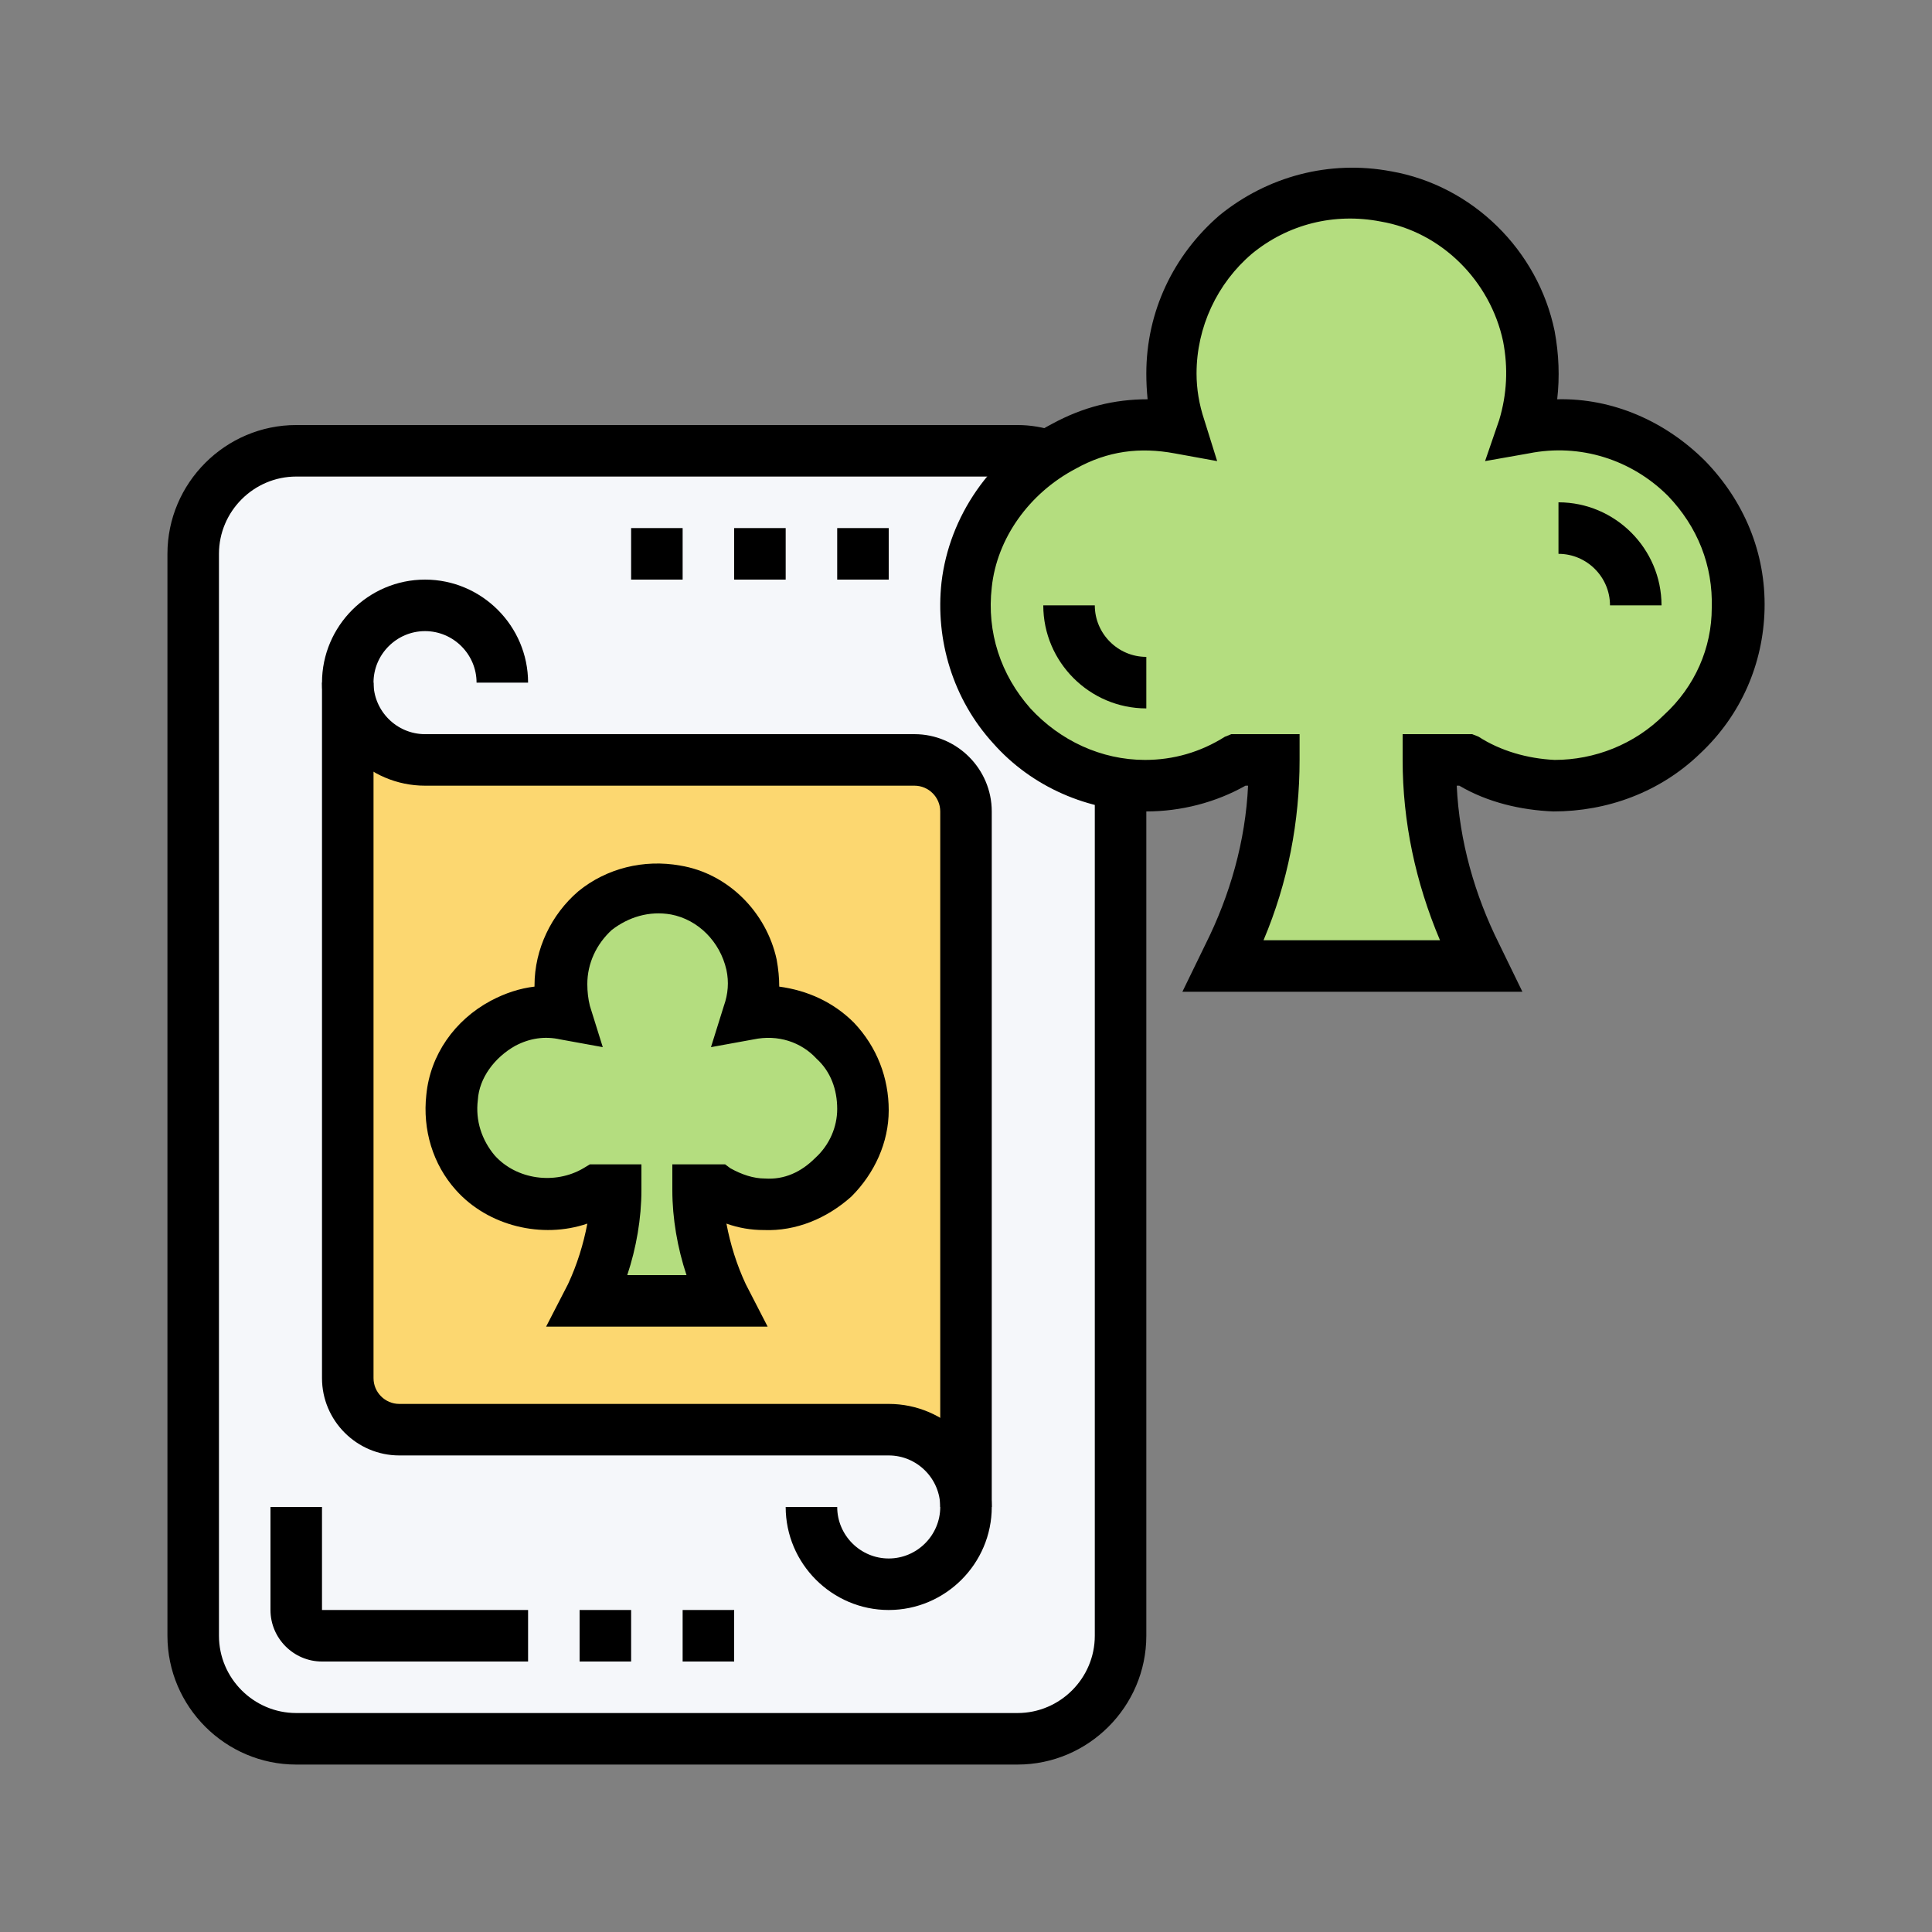
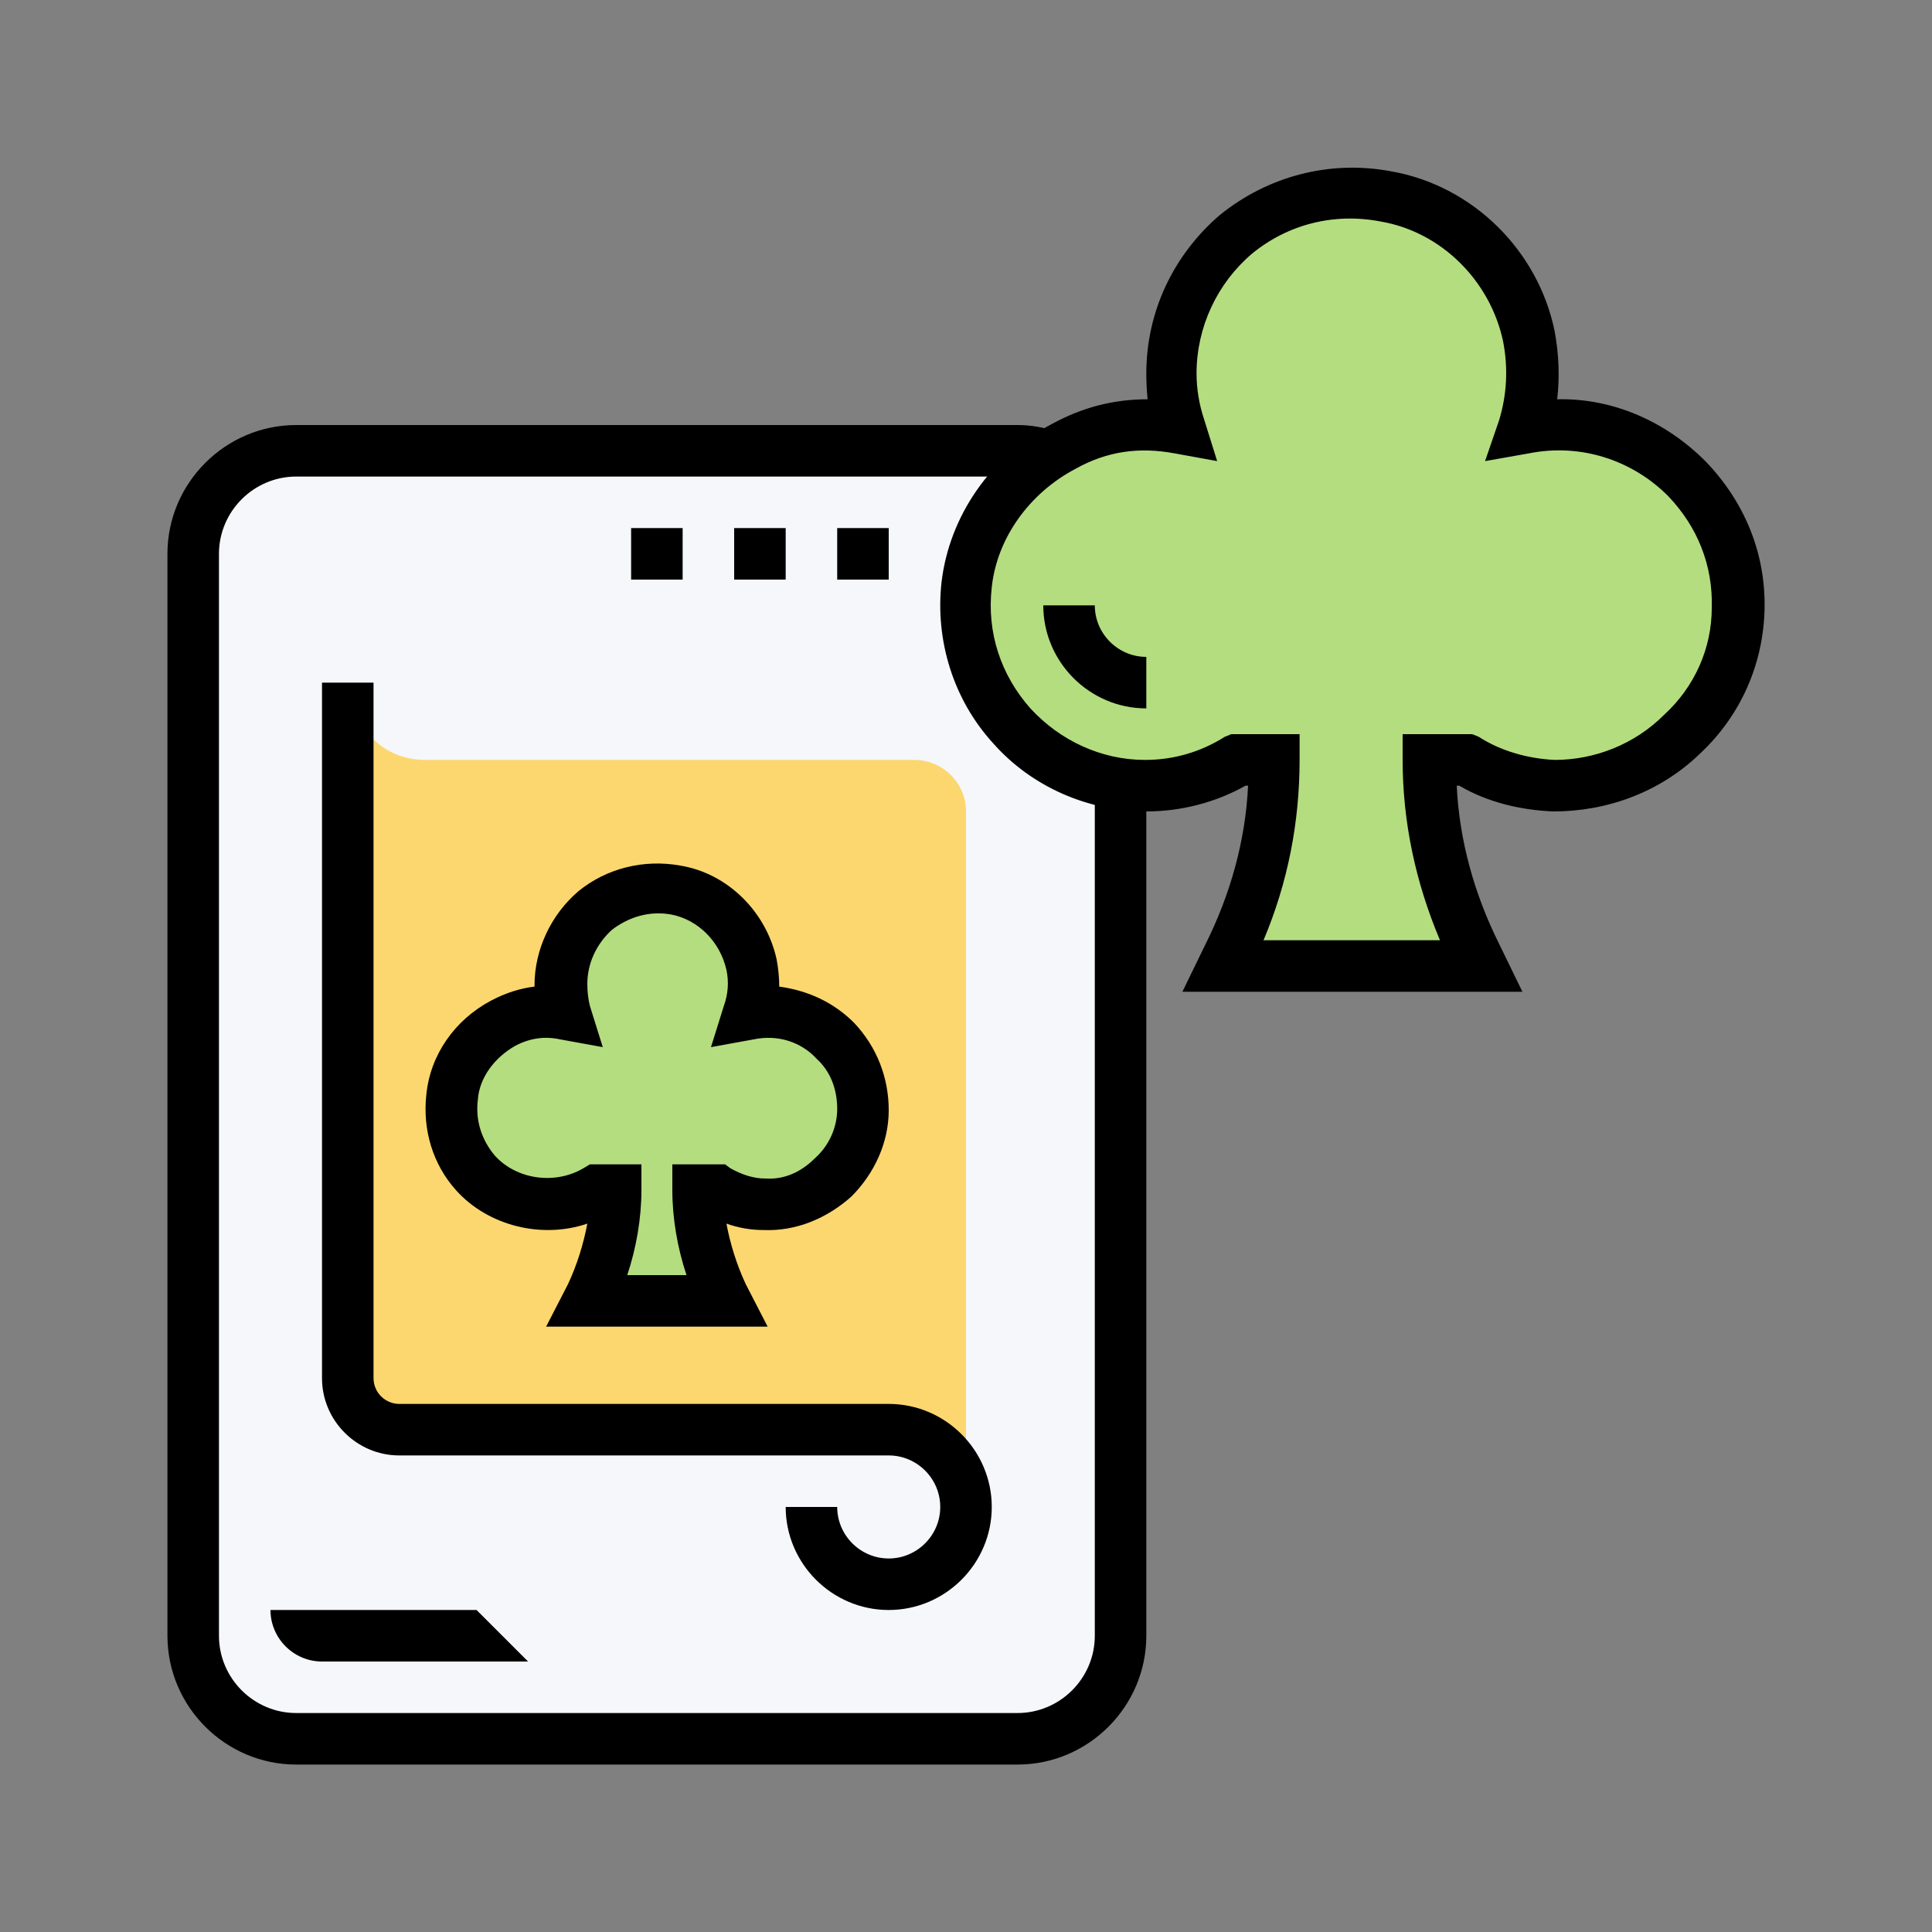
<svg xmlns="http://www.w3.org/2000/svg" version="1.2" viewBox="0 0 150 150" width="150" height="150">
  <rect x="0" y="0" width="150" height="150" fill="#808080" stroke="none" />
  <title>Nouveau projet</title>
  <style>
		.s0 { fill: #f5f7fa } 
		.s1 { fill: #fcd770 } 
		.s2 { fill: #b4dd7f } 
		.s3 { fill: #000000 } 
	</style>
  <g id="&lt;Group&gt;">
    <g id="&lt;Group&gt;">
      <g id="&lt;Group&gt;">
        <path id="&lt;Compound Path&gt;" class="s0" d="m87 60.8v66.2c0 4.4-3.6 8-8 8h-56c-4.4 0-8-3.6-8-8v-84c0-4.4 3.6-8 8-8h56q1.3 0 2.4 0.4c-3.4 2.2-5.9 5.9-6.3 10-0.9 7.8 4.6 14.4 11.9 15.4z" />
      </g>
      <g id="&lt;Group&gt;">
        <path id="&lt;Compound Path&gt;" class="s1" d="m33 59h38c2.2 0 4 1.8 4 4v54c0-1.7-0.7-3.2-1.8-4.2-1-1.1-2.5-1.8-4.2-1.8h-38c-2.2 0-4-1.8-4-4v-54c0 1.7 0.7 3.2 1.8 4.2 1 1.1 2.5 1.8 4.2 1.8z" />
      </g>
      <g id="&lt;Group&gt;">
        <path id="&lt;Path&gt;" class="s2" d="m59.5 78.6c4.2 0 7.6 3.4 7.5 7.6-0.1 4.1-3.6 7.4-7.6 7.3-1.4 0-2.6-0.4-3.7-1h-1.5c0 2.8 0.7 5.5 1.9 8l0.2 0.5h-10.6l0.2-0.5c1.2-2.5 1.9-5.2 1.9-8h-1.5c-1.1 0.6-2.4 1-3.8 1-4.4 0-7.9-3.8-7.5-8.3 0.3-2.4 1.9-4.6 4.1-5.7 1.7-0.9 3.3-1 4.8-0.8q-0.4-1-0.4-2.2c0-4.6 4.2-8.2 8.9-7.4 2.9 0.6 5.3 2.9 5.9 5.8 0.3 1.4 0.2 2.7-0.2 3.8q0.7-0.1 1.4-0.1z" />
      </g>
      <g id="&lt;Group&gt;">
        <path id="&lt;Path&gt;" class="s2" d="m121 33c7.8 0 14.1 6.4 14 14.2-0.1 7.7-6.7 14-14.3 13.8-2.5-0.1-4.9-0.8-6.9-2h-2.8c0 5.3 1.2 10.5 3.6 15.2l0.4 0.8h-20l0.4-0.8c2.4-4.7 3.6-9.9 3.6-15.2h-2.8c-2.1 1.3-4.6 2-7.2 2q-1 0-2-0.2c-7.3-1-12.8-7.6-11.9-15.4 0.4-4.1 2.9-7.8 6.3-10q0.6-0.4 1.2-0.8c3.2-1.7 6.3-1.9 9.1-1.3-0.5-1.4-0.7-2.8-0.7-4.3 0-8.6 7.7-15.4 16.6-13.8 5.5 1 10 5.4 11.1 10.9 0.5 2.5 0.3 5-0.4 7.2q1.3-0.3 2.7-0.3z" />
      </g>
    </g>
    <g id="&lt;Group&gt;">
      <g id="&lt;Group&gt;">
-         <path id="&lt;Path&gt;" class="s3" d="m49 129h-4v-4h4z" />
-       </g>
+         </g>
      <g id="&lt;Group&gt;">
-         <path id="&lt;Path&gt;" class="s3" d="m41 129h-16c-2.2 0-4-1.8-4-4v-8h4v8h16z" />
+         <path id="&lt;Path&gt;" class="s3" d="m41 129h-16c-2.2 0-4-1.8-4-4v-8v8h16z" />
      </g>
      <g id="&lt;Group&gt;">
        <path id="&lt;Path&gt;" class="s3" d="m79 137h-56c-5.5 0-10-4.5-10-10v-84c0-5.5 4.5-10 10-10h56q1.5 0 3 0.5l-1.2 3.8q-0.9-0.3-1.8-0.3h-56c-3.3 0-6 2.7-6 6v84c0 3.3 2.7 6 6 6h56c3.3 0 6-2.7 6-6v-66.2h4v66.2c0 5.5-4.5 10-10 10z" />
      </g>
      <g id="&lt;Group&gt;">
        <path id="&lt;Path&gt;" class="s3" d="m69 125c-4.4 0-8-3.6-8-8h4c0 2.2 1.8 4 4 4 2.2 0 4-1.8 4-4 0-2.2-1.8-4-4-4h-38c-3.3 0-6-2.7-6-6v-54h4v54c0 1.1 0.9 2 2 2h38c4.4 0 8 3.6 8 8 0 4.4-3.6 8-8 8z" />
      </g>
      <g id="&lt;Group&gt;">
-         <path id="&lt;Path&gt;" class="s3" d="m77 117h-4v-54c0-1.1-0.9-2-2-2h-38c-4.4 0-8-3.6-8-8 0-4.4 3.6-8 8-8 4.4 0 8 3.6 8 8h-4c0-2.2-1.8-4-4-4-2.2 0-4 1.8-4 4 0 2.2 1.8 4 4 4h38c3.3 0 6 2.7 6 6z" />
-       </g>
+         </g>
      <g id="&lt;Group&gt;">
-         <path id="&lt;Path&gt;" class="s3" d="m57 129h-4v-4h4z" />
-       </g>
+         </g>
      <g id="&lt;Group&gt;">
        <path id="&lt;Path&gt;" class="s3" d="m69 45h-4v-4h4z" />
      </g>
      <g id="&lt;Group&gt;">
        <path id="&lt;Path&gt;" class="s3" d="m61 45h-4v-4h4z" />
      </g>
      <g id="&lt;Group&gt;">
        <path id="&lt;Compound Path&gt;" fill-rule="evenodd" class="s3" d="m118.2 77h-26.4l1.8-3.7c1.9-3.8 3.1-8 3.3-12.3h-0.2c-2.3 1.3-5 2-7.7 2-4.5 0-8.9-1.9-11.9-5.3-3.1-3.4-4.5-8-4-12.5 0.6-5.1 3.8-9.8 8.6-12.3 2.4-1.3 4.8-1.9 7.4-1.9q-0.1-1-0.1-2c0-4.8 2.1-9.2 5.7-12.3 3.7-3 8.5-4.3 13.3-3.4 6.3 1.1 11.4 6.1 12.7 12.4q0.5 2.7 0.2 5.3c4.3-0.1 8.4 1.7 11.5 4.8 3 3.1 4.7 7.1 4.6 11.5-0.1 4.2-1.8 8.2-5 11.2-3.1 3-7.2 4.5-11.4 4.5-2.5-0.1-5.1-0.7-7.3-2h-0.2c0.2 4.3 1.4 8.5 3.3 12.3zm-20.1-4h13.7c-1.9-4.5-2.9-9.2-2.9-14v-2h5.4l0.5 0.2c1.7 1.1 3.8 1.7 5.9 1.8 3.1 0 6.2-1.2 8.5-3.5 2.4-2.2 3.7-5.2 3.7-8.3 0.1-3.3-1.1-6.3-3.4-8.7-2.8-2.8-6.8-4.1-10.8-3.3l-3.4 0.6 1.1-3.2q0.9-3 0.3-6.1c-1-4.7-4.8-8.5-9.5-9.3-3.6-0.7-7.2 0.2-10 2.5-2.7 2.3-4.3 5.7-4.3 9.3q0 1.8 0.6 3.6l1 3.2-3.3-0.6c-2.7-0.5-5.2-0.2-7.7 1.2-3.6 1.9-6.1 5.4-6.5 9.2-0.4 3.5 0.7 6.8 3 9.4 2.3 2.5 5.5 4 8.9 4 2.2 0 4.3-0.6 6.2-1.8l0.5-0.2h5.3v2c0 4.8-0.9 9.5-2.8 14z" />
      </g>
      <g id="&lt;Group&gt;">
        <path id="&lt;Compound Path&gt;" fill-rule="evenodd" class="s3" d="m59.6 103h-17.2l1.7-3.3c0.7-1.5 1.2-3.1 1.5-4.7-3.5 1.2-7.7 0.2-10.2-2.6-1.8-2-2.6-4.7-2.3-7.4 0.3-3.1 2.2-5.8 5-7.3q1.7-0.9 3.4-1.1 0 0 0-0.1c0-2.8 1.3-5.5 3.4-7.3 2.2-1.8 5.1-2.5 7.9-2 3.7 0.6 6.7 3.6 7.5 7.3q0.2 1.1 0.2 2.1c2.2 0.3 4.2 1.2 5.8 2.8 1.8 1.9 2.7 4.3 2.7 6.8 0 2.5-1.1 4.9-2.9 6.7-1.9 1.7-4.3 2.7-6.8 2.6q-1.5 0-2.9-0.5c0.3 1.6 0.8 3.2 1.5 4.7zm-10.9-4h4.6c-0.7-2.1-1.1-4.4-1.1-6.6v-2h4.1l0.4 0.3c0.9 0.5 1.8 0.8 2.7 0.8 1.5 0.1 2.8-0.5 3.9-1.6 1.1-1 1.7-2.4 1.7-3.8 0-1.5-0.5-2.9-1.6-3.9-1.2-1.3-3-1.9-4.9-1.5l-3.3 0.6 1-3.2q0.5-1.4 0.2-2.8c-0.5-2.2-2.2-3.9-4.3-4.3-1.7-0.3-3.3 0.2-4.6 1.2-1.2 1.1-1.9 2.6-1.9 4.2q0 0.9 0.2 1.7l1 3.2-3.3-0.6q-1.8-0.4-3.5 0.5c-1.6 0.9-2.8 2.5-2.9 4.2-0.2 1.6 0.3 3.1 1.3 4.3 1.7 1.9 4.7 2.3 6.9 1l0.5-0.3h4v2c0 2.2-0.4 4.5-1.1 6.6z" />
      </g>
      <g id="&lt;Group&gt;">
        <path id="&lt;Path&gt;" class="s3" d="m89 55c-4.4 0-8-3.6-8-8h4c0 2.2 1.8 4 4 4z" />
      </g>
      <g id="&lt;Group&gt;">
-         <path id="&lt;Path&gt;" class="s3" d="m129 47h-4c0-2.2-1.8-4-4-4v-4c4.4 0 8 3.6 8 8z" />
-       </g>
+         </g>
      <g id="&lt;Group&gt;">
        <path id="&lt;Path&gt;" class="s3" d="m53 45h-4v-4h4z" />
      </g>
    </g>
  </g>
</svg>